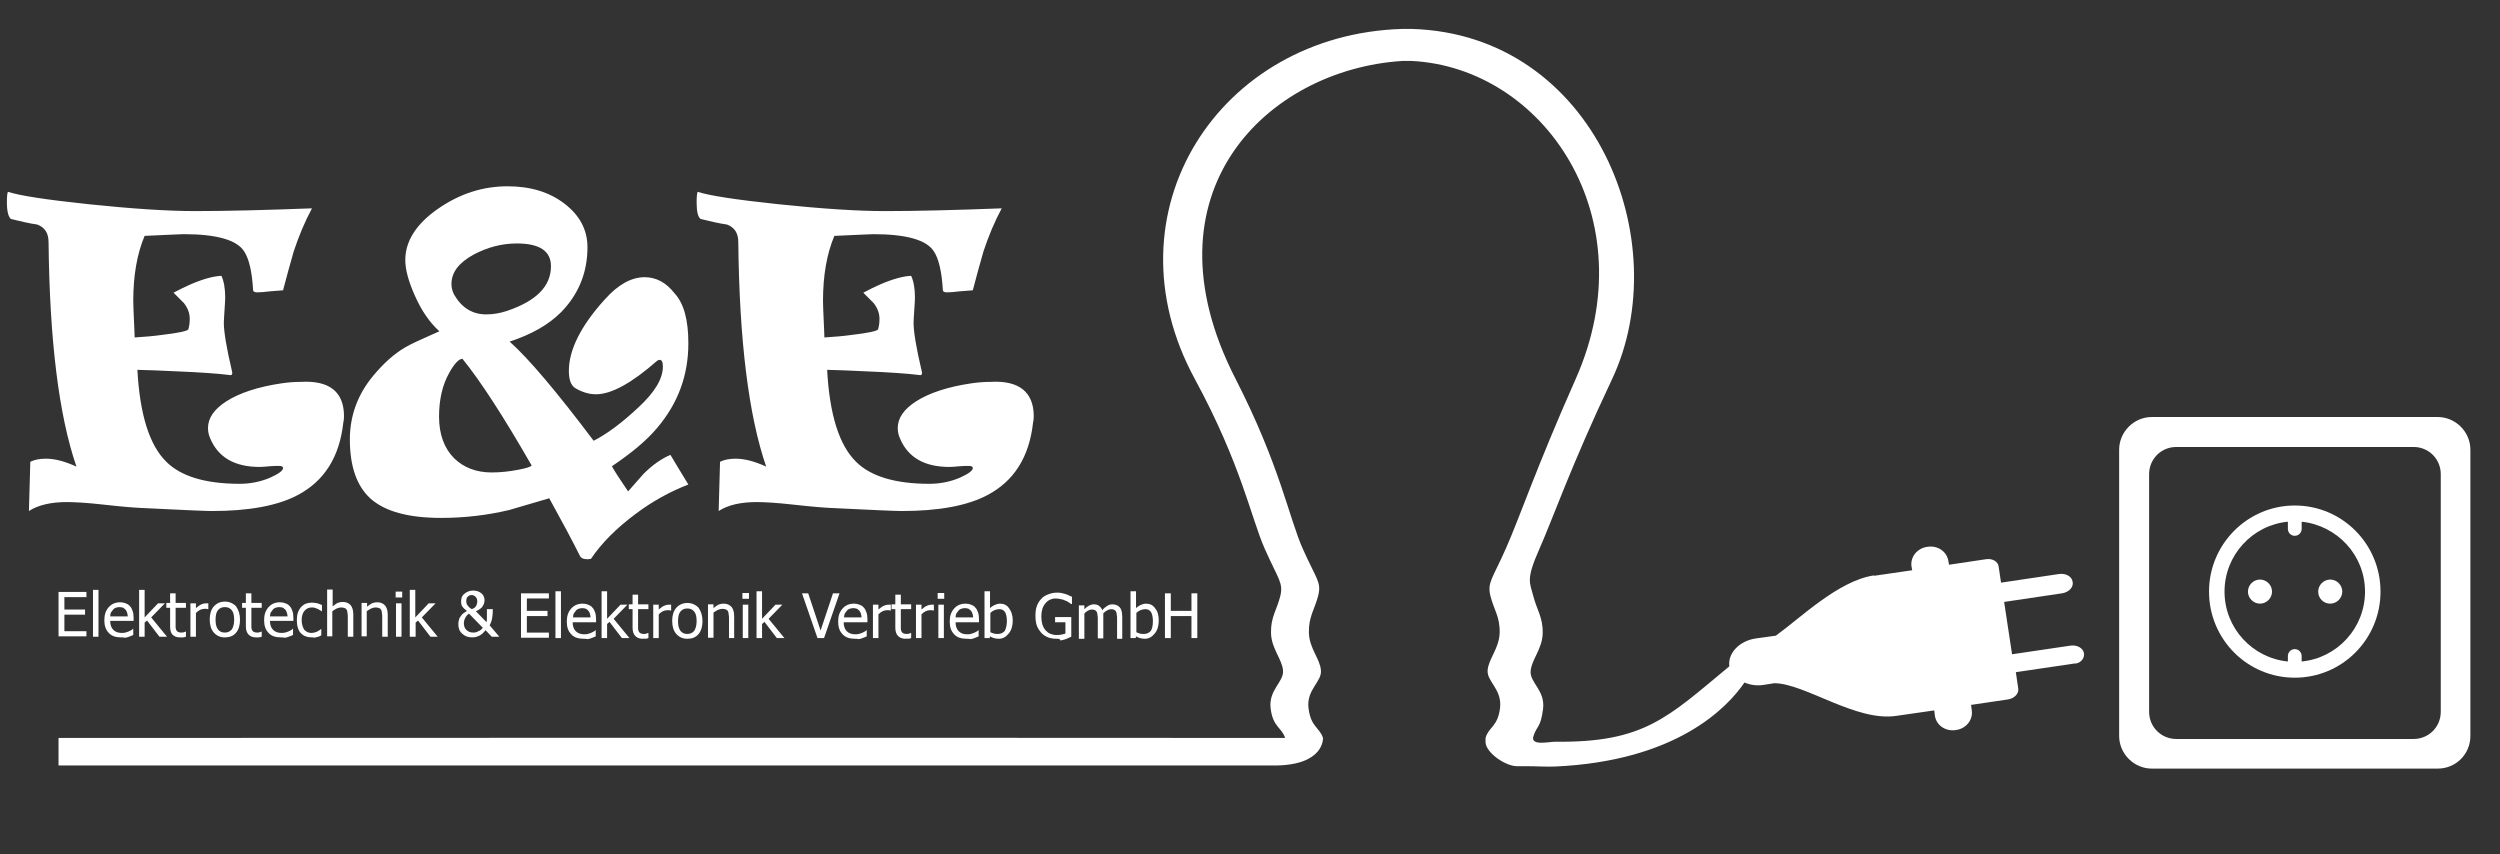
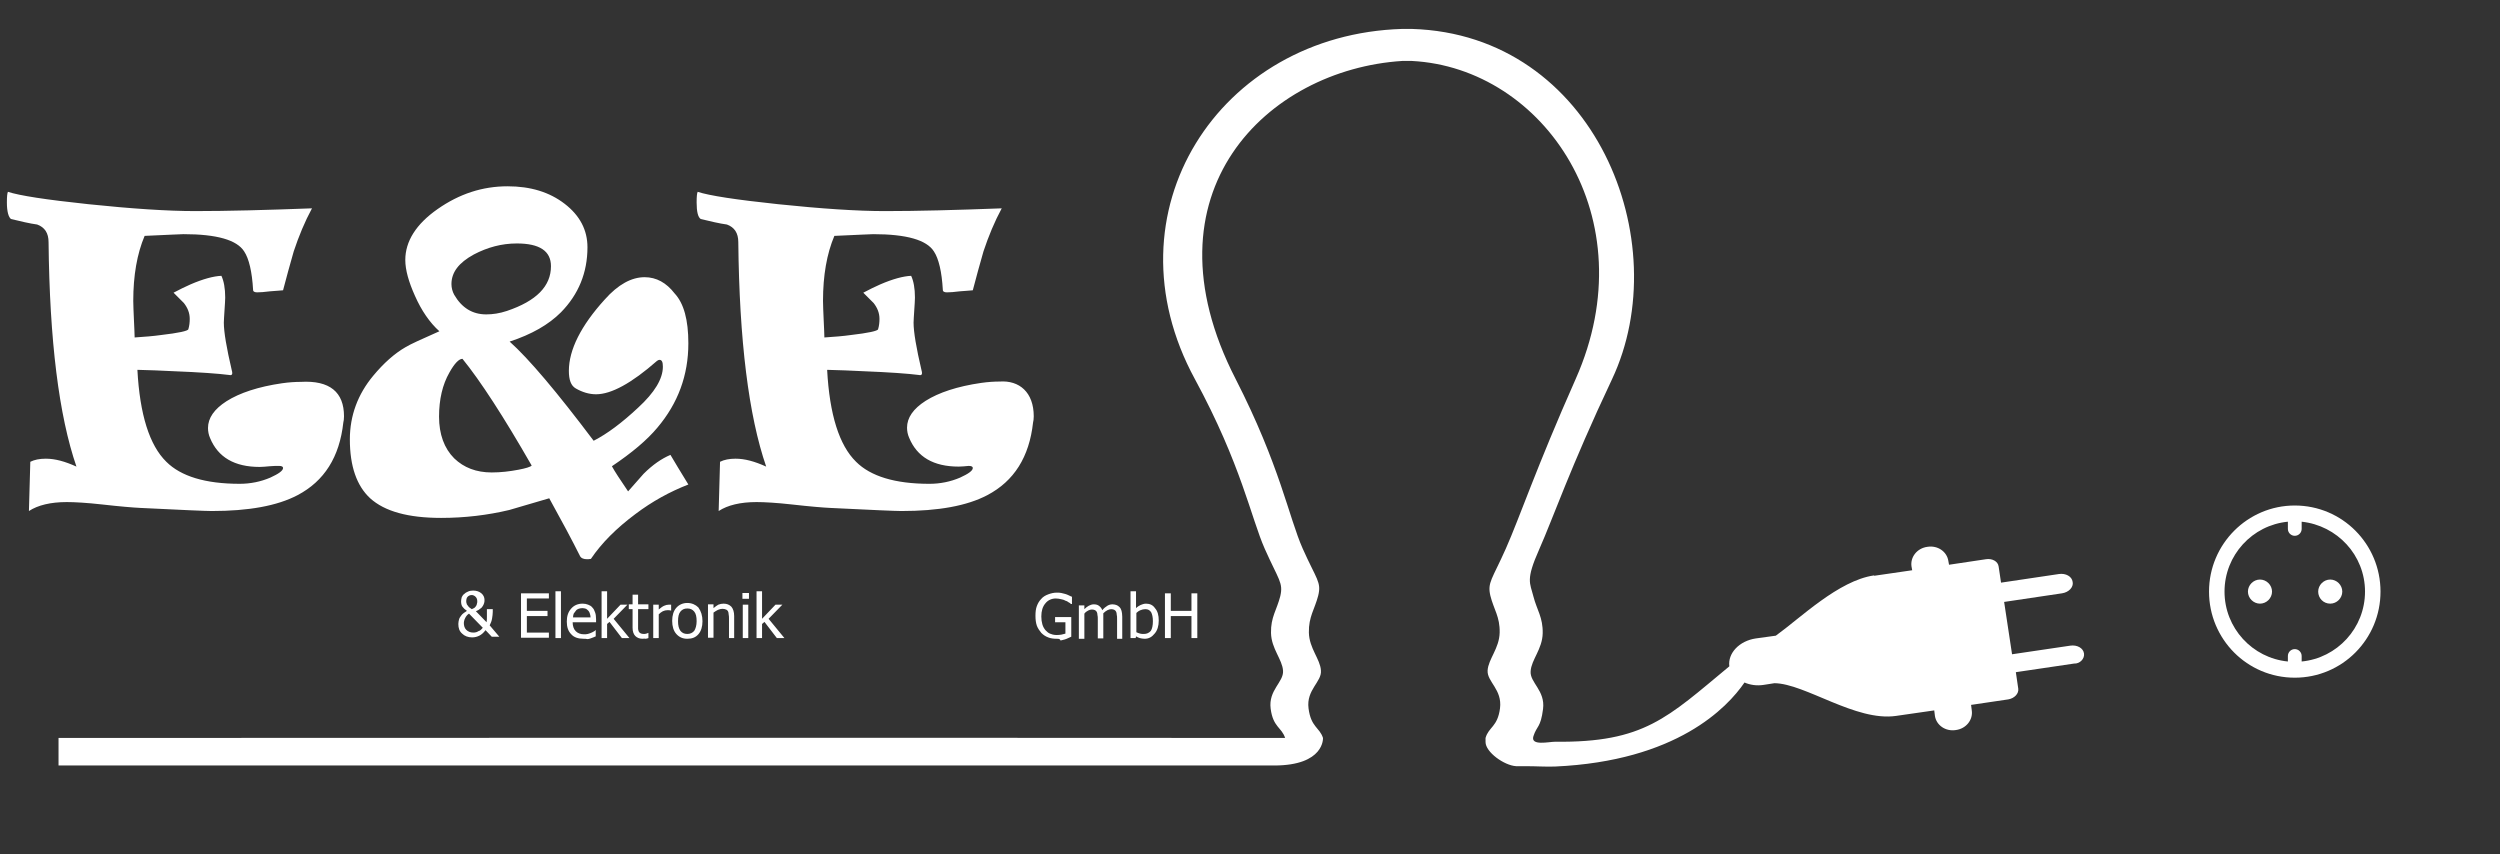
<svg xmlns="http://www.w3.org/2000/svg" version="1.1" id="Ebene_1" x="0px" y="0px" viewBox="0 0 726 248.1" style="enable-background:new 0 0 726 248.1;" xml:space="preserve">
  <rect x="0" y="0" width="726" height="248.1" fill="#333333" stroke="none" />
  <style type="text/css">
	.st0{fill:#FFFFFF;}
</style>
  <g>
-     <path class="st0" d="M300.2,120.9c0,0.8-0.1,1.4-0.2,1.8c-1.1,10-5.5,17-13.3,21.1c-5.9,3.1-14.2,4.6-24.9,4.6   c-1.7,0-8.6-0.3-20.7-0.9c-2.1-0.1-5.8-0.4-11.1-1c-4.5-0.5-8-0.7-10.3-0.7c-4.7,0-8.4,0.9-11,2.6l0.4-14.3   c1.2-0.6,2.7-0.9,4.5-0.9c2.7,0,5.6,0.8,8.9,2.3c-5.1-14.8-7.8-36.6-8.1-65.2c0-2.6-1.1-4.3-3.3-5.1c-2.2-0.3-4.7-0.9-7.6-1.6   c-0.8-0.5-1.2-2.1-1.2-4.8c0-1.7,0.1-2.7,0.3-3.1c3.3,1.1,11.1,2.3,23.4,3.6c12.5,1.3,22.9,2,31,2c9.3,0,20.6-0.3,33.9-0.8   c-2.1,3.9-3.8,8-5.3,12.5c-1.1,3.8-2.1,7.5-3.1,11.3c-0.5,0-1.8,0.2-3.8,0.3c-1.6,0.2-2.8,0.3-3.7,0.3c-0.7,0-1.2-0.2-1.2-0.7   c-0.3-5.3-1.2-9.1-2.6-11.2c-2.1-3.3-7.9-5-17.6-5c-0.7,0-4.5,0.2-11.3,0.5c-2.2,5.2-3.3,11.5-3.3,18.9c0,1.3,0.1,3.2,0.2,5.6   c0.1,2.4,0.2,4,0.2,5c3-0.2,5.5-0.4,7.6-0.7c5.2-0.6,7.9-1.2,8-1.7c0.3-1,0.4-2,0.4-3c0-1.7-0.6-3.2-1.7-4.6c-1-1-2-2-3-3   c1.7-0.9,3.3-1.7,4.9-2.4c3.7-1.6,6.7-2.4,9-2.5c0.7,1.5,1.1,3.6,1.1,6.3c0,0.8-0.1,2.1-0.2,3.7c-0.1,1.7-0.2,2.9-0.2,3.6   c0,2.7,0.8,7.4,2.3,13.8c0.2,0.7,0.2,1.1,0,1.3c-0.1,0.1-0.3,0.2-0.7,0.1c-3.1-0.4-8.6-0.8-16.2-1.1c-3.5-0.2-7-0.3-10.5-0.4   c0.7,13,3.5,21.9,8.4,26.7c4.2,4.2,11.3,6.4,21.3,6.4c3.1,0,6.1-0.6,8.9-1.8c2.4-1.1,3.7-2,3.7-2.8c0-0.4-0.4-0.6-1.2-0.6   c-0.7,0-1.6,0-2.7,0.1c-1.1,0.1-2.1,0.2-2.9,0.2c-7.3,0-12.1-2.8-14.4-8.4c-0.4-0.9-0.6-1.9-0.6-2.9c0-2.9,1.8-5.5,5.4-7.8   c3.8-2.4,9.2-4.2,16.1-5.2c2.1-0.3,3.9-0.4,5.4-0.4C296,110.4,300.2,113.9,300.2,120.9 M154.4,135.2c-8.2-14.3-14.9-24.6-20.1-31   c-1,0-2.3,1.3-3.8,4c-2,3.5-3,7.8-3,12.8c0,5.1,1.5,9.2,4.4,12.1c2.8,2.7,6.4,4.1,10.9,4.1c2.6,0,5.2-0.3,7.8-0.8   C152.7,136,154,135.6,154.4,135.2L154.4,135.2z M160,77.3c0-4.4-3.3-6.6-9.9-6.6c-4.4,0-8.5,1.1-12.5,3.2c-4.4,2.4-6.5,5.2-6.5,8.6   c0,1.1,0.3,2.2,0.8,3.1c2.2,3.8,5.3,5.7,9.3,5.7c1.9,0,3.9-0.3,6-1C155.8,87.4,160,83.1,160,77.3L160,77.3z M199.9,140.7   c-5.4,2.1-10.5,4.9-15.4,8.6c-5.5,4.1-9.8,8.4-12.9,13c-0.6,0.1-0.9,0.1-1.1,0.1c-1,0-1.7-0.3-2-0.8c-2.4-4.8-5.4-10.4-9-16.9   c-3.9,1.1-7.7,2.3-11.6,3.4c-6.3,1.5-12.9,2.3-19.8,2.3c-9.6,0-16.4-1.9-20.6-5.7c-3.9-3.6-5.9-9.3-5.9-17.1   c0-6.9,2.3-13.1,6.8-18.5c3-3.6,6.1-6.4,9.4-8.3c1.3-0.8,4.6-2.3,9.8-4.6c-2.8-2.5-5.2-6-7.1-10.3c-1.8-4-2.8-7.5-2.8-10.4   c0-5.4,3.1-10.4,9.4-14.8c6.3-4.4,13-6.6,20.3-6.6c6.7,0,12.2,1.7,16.6,5.1c4.4,3.4,6.6,7.6,6.6,12.6c0,7.4-2.6,13.7-7.7,18.9   c-3.6,3.6-8.5,6.4-14.9,8.5c5.6,5,13.7,14.6,24.4,28.8c3.9-2,8.2-5.2,12.9-9.6c4.8-4.4,7.2-8.4,7.2-11.9c0-1.4-0.3-2-1-2   c-0.2,0-0.4,0.1-0.7,0.3c-7.4,6.5-13.3,9.7-17.7,9.7c-2,0-4-0.6-5.9-1.7c-1.4-0.8-2-2.5-2-5.1c0-6.1,3.5-13.1,10.4-20.7   c3.9-4.4,7.8-6.5,11.6-6.5c3.4,0,6.3,1.6,8.7,4.7c2.7,2.9,4,7.7,4,14.5c0,9.3-3,17.4-9,24.5c-3,3.6-7.4,7.3-13.2,11.2   c0.8,1.5,2.4,3.9,4.7,7.3c1.5-1.7,3-3.4,4.5-5.1c2.6-2.6,5.2-4.4,7.8-5.5C195.9,134.1,197.6,137,199.9,140.7L199.9,140.7z    M99.9,120.9c0,0.8-0.1,1.4-0.2,1.8c-1.1,10-5.5,17-13.3,21.1c-5.9,3.1-14.2,4.6-24.9,4.6c-1.7,0-8.6-0.3-20.7-0.9   c-2.1-0.1-5.8-0.4-11.1-1c-4.5-0.5-8-0.7-10.3-0.7c-4.7,0-8.4,0.9-11,2.6l0.4-14.3c1.2-0.6,2.7-0.9,4.5-0.9c2.7,0,5.6,0.8,8.9,2.3   c-5.1-14.8-7.8-36.6-8.1-65.2c0-2.6-1.1-4.3-3.3-5.1c-2.2-0.3-4.7-0.9-7.6-1.6C2.5,63.1,2,61.5,2,58.8c0-1.7,0.1-2.7,0.3-3.1   c3.3,1.1,11.1,2.3,23.4,3.6c12.5,1.3,22.9,2,31,2c9.3,0,20.6-0.3,33.9-0.8c-2.1,3.9-3.8,8-5.3,12.5c-1.1,3.8-2.1,7.5-3.1,11.3   c-0.5,0-1.8,0.2-3.8,0.3c-1.6,0.2-2.8,0.3-3.7,0.3c-0.7,0-1.2-0.2-1.2-0.7c-0.3-5.3-1.2-9.1-2.6-11.2c-2.1-3.3-7.9-5-17.6-5   c-0.7,0-4.5,0.2-11.3,0.5c-2.2,5.2-3.3,11.5-3.3,18.9c0,1.3,0.1,3.2,0.2,5.6c0.1,2.4,0.2,4,0.2,5c3-0.2,5.5-0.4,7.6-0.7   c5.2-0.6,7.9-1.2,8-1.7c0.3-1,0.4-2,0.4-3c0-1.7-0.6-3.2-1.7-4.6c-1-1-2-2-3-3c1.7-0.9,3.3-1.7,4.9-2.4c3.7-1.6,6.7-2.4,9-2.5   c0.7,1.5,1.1,3.6,1.1,6.3c0,0.8-0.1,2.1-0.2,3.7c-0.1,1.7-0.2,2.9-0.2,3.6c0,2.7,0.8,7.4,2.3,13.8c0.2,0.7,0.2,1.1,0,1.3   c-0.1,0.1-0.3,0.2-0.7,0.1c-3.1-0.4-8.6-0.8-16.2-1.1c-3.5-0.2-7-0.3-10.5-0.4c0.7,13,3.5,21.9,8.4,26.7c4.2,4.2,11.3,6.4,21.3,6.4   c3.1,0,6.1-0.6,8.9-1.8c2.4-1.1,3.7-2,3.7-2.8c0-0.4-0.4-0.6-1.2-0.6c-0.7,0-1.6,0-2.7,0.1c-1.1,0.1-2.1,0.2-2.9,0.2   c-7.3,0-12.1-2.8-14.4-8.4c-0.4-0.9-0.6-1.9-0.6-2.9c0-2.9,1.8-5.5,5.4-7.8c3.8-2.4,9.2-4.2,16.1-5.2c2.1-0.3,3.9-0.4,5.4-0.4   C95.8,110.4,99.9,113.9,99.9,120.9L99.9,120.9z" />
-     <path class="st0" d="M127.1,184.9H125l-3.6-4.7l-0.7,0.6v4.1H119v-13.6h1.6v8l3.9-4.1h2l-4,4.1L127.1,184.9L127.1,184.9z    M116.8,173.5h-1.9v-1.7h1.9V173.5L116.8,173.5z M116.6,184.9H115v-9.7h1.6V184.9L116.6,184.9z M112.6,184.9H111v-5.6   c0-0.4,0-0.9-0.1-1.3c0-0.4-0.1-0.7-0.2-0.9c-0.1-0.2-0.3-0.4-0.6-0.5c-0.2-0.1-0.6-0.2-1-0.2c-0.4,0-0.8,0.1-1.3,0.3   c-0.4,0.2-0.9,0.5-1.3,0.8v7.3H105v-9.7h1.6v1.1c0.5-0.4,1-0.8,1.4-1c0.5-0.2,1-0.3,1.5-0.3c1,0,1.7,0.3,2.3,0.9   c0.5,0.6,0.8,1.5,0.8,2.7V184.9L112.6,184.9z M102.7,184.9H101v-5.6c0-0.4,0-0.9-0.1-1.3c0-0.4-0.1-0.7-0.2-0.9   c-0.1-0.2-0.3-0.4-0.6-0.5c-0.2-0.1-0.6-0.2-1-0.2c-0.4,0-0.8,0.1-1.3,0.3c-0.4,0.2-0.9,0.5-1.3,0.8v7.3H95v-13.6h1.6v4.9   c0.5-0.4,1-0.8,1.4-1c0.5-0.2,1-0.3,1.5-0.3c1,0,1.7,0.3,2.3,0.9c0.5,0.6,0.8,1.5,0.8,2.7V184.9L102.7,184.9z M90.6,185.1   c-0.7,0-1.3-0.1-1.8-0.3c-0.6-0.2-1-0.5-1.4-0.9c-0.4-0.4-0.7-0.9-0.9-1.6c-0.2-0.6-0.3-1.4-0.3-2.2c0-0.9,0.1-1.6,0.3-2.2   c0.2-0.6,0.5-1.1,0.9-1.6c0.4-0.4,0.9-0.8,1.4-1c0.6-0.2,1.2-0.3,1.8-0.3c0.5,0,1.1,0.1,1.6,0.2c0.5,0.2,0.9,0.3,1.3,0.5v1.8h-0.1   c-0.1-0.1-0.3-0.2-0.5-0.3c-0.2-0.1-0.4-0.3-0.7-0.4c-0.2-0.1-0.5-0.2-0.8-0.3c-0.3-0.1-0.6-0.1-0.9-0.1c-0.8,0-1.5,0.3-2.1,1   c-0.5,0.6-0.8,1.5-0.8,2.7c0,1.1,0.3,2,0.7,2.7c0.5,0.6,1.2,1,2.1,1c0.5,0,1-0.1,1.5-0.3c0.5-0.2,0.9-0.5,1.3-0.8h0.1v1.8   c-0.2,0.1-0.4,0.2-0.6,0.3c-0.2,0.1-0.5,0.2-0.7,0.2c-0.3,0.1-0.5,0.1-0.8,0.2C91.2,185.1,91,185.1,90.6,185.1L90.6,185.1z    M83.5,179c0-0.4-0.1-0.8-0.2-1.1c-0.1-0.3-0.2-0.6-0.4-0.8c-0.2-0.2-0.4-0.4-0.7-0.6c-0.3-0.1-0.7-0.2-1.1-0.2   c-0.4,0-0.8,0.1-1.1,0.2c-0.3,0.1-0.6,0.3-0.8,0.6c-0.2,0.3-0.4,0.5-0.6,0.8c-0.1,0.3-0.2,0.7-0.2,1.1H83.5L83.5,179z M81.6,185.1   c-1.6,0-2.8-0.4-3.6-1.3c-0.9-0.9-1.3-2.1-1.3-3.7c0-1.6,0.4-2.8,1.3-3.8c0.8-0.9,1.9-1.4,3.3-1.4c0.6,0,1.1,0.1,1.6,0.3   c0.5,0.2,0.9,0.4,1.2,0.8c0.4,0.4,0.6,0.8,0.8,1.4c0.2,0.5,0.3,1.2,0.3,2v0.9h-6.8c0,1.1,0.3,2,0.9,2.6c0.6,0.6,1.4,0.9,2.4,0.9   c0.4,0,0.7,0,1.1-0.1c0.3-0.1,0.7-0.2,0.9-0.3c0.3-0.1,0.6-0.3,0.8-0.4c0.2-0.1,0.4-0.2,0.5-0.4h0.1v1.8c-0.2,0.1-0.4,0.2-0.7,0.3   c-0.3,0.1-0.5,0.2-0.8,0.3c-0.3,0.1-0.6,0.2-0.9,0.2C82.3,185.1,82,185.1,81.6,185.1L81.6,185.1z M74.3,185.1   c-0.9,0-1.6-0.3-2.1-0.8c-0.5-0.5-0.8-1.3-0.8-2.4v-5.4h-1.1v-1.4h1.1v-2.8h1.6v2.8h3v1.4h-3v4.6c0,0.5,0,0.9,0,1.1   c0,0.3,0.1,0.5,0.2,0.8c0.1,0.2,0.3,0.4,0.5,0.5c0.2,0.1,0.5,0.2,0.9,0.2c0.3,0,0.5,0,0.8-0.1c0.3-0.1,0.4-0.1,0.5-0.2h0.1v1.5   c-0.3,0.1-0.6,0.2-0.9,0.2C74.9,185.1,74.6,185.1,74.3,185.1L74.3,185.1z M68,180c0-1.3-0.2-2.2-0.7-2.8c-0.5-0.6-1.1-0.9-2-0.9   c-0.9,0-1.5,0.3-2,0.9c-0.5,0.6-0.7,1.5-0.7,2.8c0,1.2,0.2,2.1,0.7,2.8c0.5,0.6,1.1,0.9,2,0.9c0.8,0,1.5-0.3,2-0.9   C67.7,182.2,68,181.3,68,180L68,180z M69.7,180c0,1.6-0.4,2.9-1.2,3.8c-0.8,0.9-1.8,1.3-3.2,1.3c-1.4,0-2.4-0.5-3.2-1.4   c-0.8-0.9-1.2-2.2-1.2-3.8c0-1.6,0.4-2.9,1.2-3.8c0.8-0.9,1.9-1.4,3.2-1.4c1.3,0,2.4,0.5,3.2,1.3C69.3,177.1,69.7,178.4,69.7,180   L69.7,180z M60.4,176.9L60.4,176.9c-0.2,0-0.3-0.1-0.5-0.1c-0.1,0-0.3,0-0.5,0c-0.4,0-0.9,0.1-1.3,0.3c-0.4,0.2-0.8,0.5-1.2,0.9   v6.9h-1.6v-9.7h1.6v1.4c0.6-0.5,1.1-0.9,1.6-1.1c0.4-0.2,0.9-0.3,1.3-0.3c0.2,0,0.3,0,0.4,0c0.1,0,0.2,0,0.3,0V176.9L60.4,176.9z    M52.2,185.1c-0.9,0-1.6-0.3-2.1-0.8c-0.5-0.5-0.7-1.3-0.7-2.4v-5.4h-1.1v-1.4h1.1v-2.8H51v2.8h3v1.4h-3v4.6c0,0.5,0,0.9,0,1.1   c0,0.3,0.1,0.5,0.2,0.8c0.1,0.2,0.3,0.4,0.5,0.5c0.2,0.1,0.5,0.2,0.9,0.2c0.3,0,0.5,0,0.8-0.1c0.2-0.1,0.4-0.1,0.5-0.2h0.1v1.5   c-0.3,0.1-0.6,0.2-0.9,0.2C52.8,185.1,52.5,185.1,52.2,185.1L52.2,185.1z M48.5,184.9h-2.2l-3.6-4.7l-0.7,0.6v4.1h-1.6v-13.6H42v8   l3.9-4.1h2l-4,4.1L48.5,184.9L48.5,184.9z M37.1,179c0-0.4-0.1-0.8-0.2-1.1c-0.1-0.3-0.2-0.6-0.4-0.8c-0.2-0.2-0.4-0.4-0.7-0.6   c-0.3-0.1-0.7-0.2-1.1-0.2c-0.4,0-0.8,0.1-1.1,0.2c-0.3,0.1-0.6,0.3-0.8,0.6c-0.2,0.3-0.4,0.5-0.6,0.8c-0.1,0.3-0.2,0.7-0.2,1.1   H37.1L37.1,179z M35.2,185.1c-1.6,0-2.8-0.4-3.6-1.3c-0.9-0.9-1.3-2.1-1.3-3.7c0-1.6,0.4-2.8,1.3-3.8c0.8-0.9,1.9-1.4,3.3-1.4   c0.6,0,1.1,0.1,1.6,0.3c0.5,0.2,0.9,0.4,1.2,0.8c0.4,0.4,0.6,0.8,0.8,1.4c0.2,0.5,0.3,1.2,0.3,2v0.9h-6.8c0,1.1,0.3,2,0.9,2.6   c0.6,0.6,1.4,0.9,2.4,0.9c0.4,0,0.7,0,1.1-0.1c0.3-0.1,0.7-0.2,0.9-0.3c0.3-0.1,0.6-0.3,0.8-0.4c0.2-0.1,0.4-0.2,0.5-0.4h0.1v1.8   c-0.2,0.1-0.4,0.2-0.7,0.3c-0.3,0.1-0.5,0.2-0.8,0.3c-0.3,0.1-0.6,0.2-0.9,0.2C35.9,185.1,35.6,185.1,35.2,185.1L35.2,185.1z    M28.6,184.9h-1.6v-13.6h1.6V184.9L28.6,184.9z M17,184.9v-13h8.1v1.5h-6.4v3.6h6v1.5h-6v4.8h6.4v1.5H17L17,184.9z" />
+     <path class="st0" d="M300.2,120.9c0,0.8-0.1,1.4-0.2,1.8c-1.1,10-5.5,17-13.3,21.1c-5.9,3.1-14.2,4.6-24.9,4.6   c-1.7,0-8.6-0.3-20.7-0.9c-2.1-0.1-5.8-0.4-11.1-1c-4.5-0.5-8-0.7-10.3-0.7c-4.7,0-8.4,0.9-11,2.6l0.4-14.3   c1.2-0.6,2.7-0.9,4.5-0.9c2.7,0,5.6,0.8,8.9,2.3c-5.1-14.8-7.8-36.6-8.1-65.2c0-2.6-1.1-4.3-3.3-5.1c-2.2-0.3-4.7-0.9-7.6-1.6   c-0.8-0.5-1.2-2.1-1.2-4.8c0-1.7,0.1-2.7,0.3-3.1c3.3,1.1,11.1,2.3,23.4,3.6c12.5,1.3,22.9,2,31,2c9.3,0,20.6-0.3,33.9-0.8   c-2.1,3.9-3.8,8-5.3,12.5c-1.1,3.8-2.1,7.5-3.1,11.3c-0.5,0-1.8,0.2-3.8,0.3c-1.6,0.2-2.8,0.3-3.7,0.3c-0.7,0-1.2-0.2-1.2-0.7   c-0.3-5.3-1.2-9.1-2.6-11.2c-2.1-3.3-7.9-5-17.6-5c-0.7,0-4.5,0.2-11.3,0.5c-2.2,5.2-3.3,11.5-3.3,18.9c0,1.3,0.1,3.2,0.2,5.6   c0.1,2.4,0.2,4,0.2,5c3-0.2,5.5-0.4,7.6-0.7c5.2-0.6,7.9-1.2,8-1.7c0.3-1,0.4-2,0.4-3c0-1.7-0.6-3.2-1.7-4.6c-1-1-2-2-3-3   c1.7-0.9,3.3-1.7,4.9-2.4c3.7-1.6,6.7-2.4,9-2.5c0.7,1.5,1.1,3.6,1.1,6.3c0,0.8-0.1,2.1-0.2,3.7c-0.1,1.7-0.2,2.9-0.2,3.6   c0,2.7,0.8,7.4,2.3,13.8c0.2,0.7,0.2,1.1,0,1.3c-0.1,0.1-0.3,0.2-0.7,0.1c-3.1-0.4-8.6-0.8-16.2-1.1c-3.5-0.2-7-0.3-10.5-0.4   c0.7,13,3.5,21.9,8.4,26.7c4.2,4.2,11.3,6.4,21.3,6.4c3.1,0,6.1-0.6,8.9-1.8c2.4-1.1,3.7-2,3.7-2.8c0-0.4-0.4-0.6-1.2-0.6   c-1.1,0.1-2.1,0.2-2.9,0.2c-7.3,0-12.1-2.8-14.4-8.4c-0.4-0.9-0.6-1.9-0.6-2.9c0-2.9,1.8-5.5,5.4-7.8   c3.8-2.4,9.2-4.2,16.1-5.2c2.1-0.3,3.9-0.4,5.4-0.4C296,110.4,300.2,113.9,300.2,120.9 M154.4,135.2c-8.2-14.3-14.9-24.6-20.1-31   c-1,0-2.3,1.3-3.8,4c-2,3.5-3,7.8-3,12.8c0,5.1,1.5,9.2,4.4,12.1c2.8,2.7,6.4,4.1,10.9,4.1c2.6,0,5.2-0.3,7.8-0.8   C152.7,136,154,135.6,154.4,135.2L154.4,135.2z M160,77.3c0-4.4-3.3-6.6-9.9-6.6c-4.4,0-8.5,1.1-12.5,3.2c-4.4,2.4-6.5,5.2-6.5,8.6   c0,1.1,0.3,2.2,0.8,3.1c2.2,3.8,5.3,5.7,9.3,5.7c1.9,0,3.9-0.3,6-1C155.8,87.4,160,83.1,160,77.3L160,77.3z M199.9,140.7   c-5.4,2.1-10.5,4.9-15.4,8.6c-5.5,4.1-9.8,8.4-12.9,13c-0.6,0.1-0.9,0.1-1.1,0.1c-1,0-1.7-0.3-2-0.8c-2.4-4.8-5.4-10.4-9-16.9   c-3.9,1.1-7.7,2.3-11.6,3.4c-6.3,1.5-12.9,2.3-19.8,2.3c-9.6,0-16.4-1.9-20.6-5.7c-3.9-3.6-5.9-9.3-5.9-17.1   c0-6.9,2.3-13.1,6.8-18.5c3-3.6,6.1-6.4,9.4-8.3c1.3-0.8,4.6-2.3,9.8-4.6c-2.8-2.5-5.2-6-7.1-10.3c-1.8-4-2.8-7.5-2.8-10.4   c0-5.4,3.1-10.4,9.4-14.8c6.3-4.4,13-6.6,20.3-6.6c6.7,0,12.2,1.7,16.6,5.1c4.4,3.4,6.6,7.6,6.6,12.6c0,7.4-2.6,13.7-7.7,18.9   c-3.6,3.6-8.5,6.4-14.9,8.5c5.6,5,13.7,14.6,24.4,28.8c3.9-2,8.2-5.2,12.9-9.6c4.8-4.4,7.2-8.4,7.2-11.9c0-1.4-0.3-2-1-2   c-0.2,0-0.4,0.1-0.7,0.3c-7.4,6.5-13.3,9.7-17.7,9.7c-2,0-4-0.6-5.9-1.7c-1.4-0.8-2-2.5-2-5.1c0-6.1,3.5-13.1,10.4-20.7   c3.9-4.4,7.8-6.5,11.6-6.5c3.4,0,6.3,1.6,8.7,4.7c2.7,2.9,4,7.7,4,14.5c0,9.3-3,17.4-9,24.5c-3,3.6-7.4,7.3-13.2,11.2   c0.8,1.5,2.4,3.9,4.7,7.3c1.5-1.7,3-3.4,4.5-5.1c2.6-2.6,5.2-4.4,7.8-5.5C195.9,134.1,197.6,137,199.9,140.7L199.9,140.7z    M99.9,120.9c0,0.8-0.1,1.4-0.2,1.8c-1.1,10-5.5,17-13.3,21.1c-5.9,3.1-14.2,4.6-24.9,4.6c-1.7,0-8.6-0.3-20.7-0.9   c-2.1-0.1-5.8-0.4-11.1-1c-4.5-0.5-8-0.7-10.3-0.7c-4.7,0-8.4,0.9-11,2.6l0.4-14.3c1.2-0.6,2.7-0.9,4.5-0.9c2.7,0,5.6,0.8,8.9,2.3   c-5.1-14.8-7.8-36.6-8.1-65.2c0-2.6-1.1-4.3-3.3-5.1c-2.2-0.3-4.7-0.9-7.6-1.6C2.5,63.1,2,61.5,2,58.8c0-1.7,0.1-2.7,0.3-3.1   c3.3,1.1,11.1,2.3,23.4,3.6c12.5,1.3,22.9,2,31,2c9.3,0,20.6-0.3,33.9-0.8c-2.1,3.9-3.8,8-5.3,12.5c-1.1,3.8-2.1,7.5-3.1,11.3   c-0.5,0-1.8,0.2-3.8,0.3c-1.6,0.2-2.8,0.3-3.7,0.3c-0.7,0-1.2-0.2-1.2-0.7c-0.3-5.3-1.2-9.1-2.6-11.2c-2.1-3.3-7.9-5-17.6-5   c-0.7,0-4.5,0.2-11.3,0.5c-2.2,5.2-3.3,11.5-3.3,18.9c0,1.3,0.1,3.2,0.2,5.6c0.1,2.4,0.2,4,0.2,5c3-0.2,5.5-0.4,7.6-0.7   c5.2-0.6,7.9-1.2,8-1.7c0.3-1,0.4-2,0.4-3c0-1.7-0.6-3.2-1.7-4.6c-1-1-2-2-3-3c1.7-0.9,3.3-1.7,4.9-2.4c3.7-1.6,6.7-2.4,9-2.5   c0.7,1.5,1.1,3.6,1.1,6.3c0,0.8-0.1,2.1-0.2,3.7c-0.1,1.7-0.2,2.9-0.2,3.6c0,2.7,0.8,7.4,2.3,13.8c0.2,0.7,0.2,1.1,0,1.3   c-0.1,0.1-0.3,0.2-0.7,0.1c-3.1-0.4-8.6-0.8-16.2-1.1c-3.5-0.2-7-0.3-10.5-0.4c0.7,13,3.5,21.9,8.4,26.7c4.2,4.2,11.3,6.4,21.3,6.4   c3.1,0,6.1-0.6,8.9-1.8c2.4-1.1,3.7-2,3.7-2.8c0-0.4-0.4-0.6-1.2-0.6c-0.7,0-1.6,0-2.7,0.1c-1.1,0.1-2.1,0.2-2.9,0.2   c-7.3,0-12.1-2.8-14.4-8.4c-0.4-0.9-0.6-1.9-0.6-2.9c0-2.9,1.8-5.5,5.4-7.8c3.8-2.4,9.2-4.2,16.1-5.2c2.1-0.3,3.9-0.4,5.4-0.4   C95.8,110.4,99.9,113.9,99.9,120.9L99.9,120.9z" />
    <path class="st0" d="M137,176.9c0.3-0.1,0.6-0.3,0.8-0.4c0.2-0.2,0.4-0.4,0.5-0.6c0.1-0.2,0.2-0.4,0.2-0.6c0.1-0.2,0.1-0.5,0.1-0.7   c0-0.6-0.2-1-0.5-1.3c-0.3-0.3-0.7-0.5-1.1-0.5c-0.5,0-0.9,0.2-1.2,0.5c-0.3,0.3-0.4,0.8-0.4,1.3c0,0.2,0,0.4,0.1,0.6   c0,0.2,0.1,0.4,0.3,0.6c0.1,0.2,0.3,0.4,0.5,0.6C136.4,176.5,136.7,176.7,137,176.9 M140.2,182.3l-4-4.1c-0.1,0.1-0.3,0.2-0.4,0.3   c-0.1,0.1-0.3,0.3-0.5,0.6c-0.1,0.2-0.3,0.5-0.4,0.8c-0.1,0.3-0.2,0.7-0.2,1c0,0.8,0.2,1.5,0.7,2c0.5,0.5,1.2,0.8,2,0.8   c0.6,0,1.1-0.1,1.5-0.4C139.4,183.2,139.8,182.8,140.2,182.3L140.2,182.3z M145,184.9h-2.2l-1.8-1.9c-0.6,0.8-1.2,1.3-1.8,1.6   c-0.6,0.3-1.3,0.5-2.1,0.5c-1.2,0-2.2-0.4-2.9-1.1c-0.8-0.7-1.1-1.6-1.1-2.8c0-0.5,0.1-0.9,0.2-1.3c0.1-0.4,0.3-0.7,0.6-1.1   c0.2-0.3,0.5-0.6,0.8-0.8c0.3-0.2,0.6-0.4,0.9-0.6c-0.6-0.4-1-0.8-1.3-1.2c-0.3-0.4-0.4-1-0.4-1.6c0-0.4,0.1-0.8,0.2-1.2   c0.2-0.4,0.4-0.7,0.7-0.9c0.3-0.3,0.6-0.5,1.1-0.7c0.4-0.2,0.9-0.3,1.5-0.3c1,0,1.8,0.3,2.4,0.8c0.6,0.5,0.9,1.2,0.9,1.9   c0,0.3,0,0.6-0.1,0.9c-0.1,0.3-0.2,0.6-0.4,0.9c-0.2,0.3-0.4,0.6-0.8,0.8c-0.3,0.3-0.7,0.5-1.2,0.7l3.1,3.2c0.1-0.5,0.1-1,0.1-1.6   c0-0.6,0-1.3,0-2.2h1.7v0.8c0,0.6-0.1,1.2-0.2,1.9c-0.1,0.7-0.4,1.4-0.7,2L145,184.9L145,184.9z" />
    <path class="st0" d="M227.8,185.3h-2.2l-3.6-4.7l-0.7,0.6v4.1h-1.6v-13.6h1.6v8l3.9-4.1h2l-4,4.1L227.8,185.3L227.8,185.3z    M217.5,173.9h-1.9v-1.7h1.9V173.9L217.5,173.9z M217.3,185.3h-1.6v-9.7h1.6V185.3L217.3,185.3z M213.3,185.3h-1.6v-5.6   c0-0.4,0-0.9-0.1-1.3c0-0.4-0.1-0.7-0.2-0.9c-0.1-0.2-0.3-0.4-0.6-0.5c-0.2-0.1-0.6-0.2-1-0.2c-0.4,0-0.8,0.1-1.3,0.3   c-0.4,0.2-0.9,0.5-1.3,0.8v7.3h-1.6v-9.7h1.6v1.1c0.5-0.4,1-0.8,1.4-1c0.5-0.2,1-0.3,1.5-0.3c1,0,1.7,0.3,2.3,0.9   c0.5,0.6,0.8,1.5,0.8,2.7V185.3L213.3,185.3z M202.3,180.4c0-1.3-0.2-2.2-0.7-2.8c-0.5-0.6-1.1-0.9-2-0.9c-0.9,0-1.5,0.3-2,0.9   c-0.5,0.6-0.7,1.5-0.7,2.8c0,1.2,0.2,2.1,0.7,2.8c0.5,0.6,1.1,0.9,2,0.9c0.8,0,1.5-0.3,2-0.9C202,182.6,202.3,181.6,202.3,180.4   L202.3,180.4z M204,180.4c0,1.6-0.4,2.9-1.2,3.8c-0.8,0.9-1.8,1.3-3.2,1.3c-1.4,0-2.4-0.5-3.2-1.4c-0.8-0.9-1.2-2.2-1.2-3.8   c0-1.6,0.4-2.9,1.2-3.8c0.8-0.9,1.9-1.4,3.2-1.4c1.3,0,2.4,0.5,3.2,1.3C203.6,177.5,204,178.8,204,180.4L204,180.4z M194.8,177.3   L194.8,177.3c-0.2,0-0.3-0.1-0.5-0.1c-0.1,0-0.3,0-0.5,0c-0.4,0-0.9,0.1-1.3,0.3c-0.4,0.2-0.8,0.5-1.2,0.9v6.9h-1.6v-9.7h1.6v1.4   c0.6-0.5,1.1-0.9,1.6-1.1c0.4-0.2,0.9-0.3,1.3-0.3c0.2,0,0.3,0,0.4,0c0.1,0,0.2,0,0.3,0V177.3L194.8,177.3z M186.6,185.5   c-0.9,0-1.6-0.3-2.1-0.8c-0.5-0.5-0.8-1.3-0.8-2.4v-5.4h-1.1v-1.4h1.1v-2.8h1.6v2.8h3v1.4h-3v4.6c0,0.5,0,0.9,0,1.1   c0,0.3,0.1,0.5,0.2,0.8c0.1,0.2,0.3,0.4,0.5,0.5c0.2,0.1,0.5,0.2,0.9,0.2c0.3,0,0.5,0,0.8-0.1c0.2-0.1,0.4-0.1,0.5-0.2h0.1v1.5   c-0.3,0.1-0.6,0.2-0.9,0.2C187.1,185.4,186.8,185.5,186.6,185.5L186.6,185.5z M182.8,185.3h-2.2l-3.6-4.7l-0.7,0.6v4.1h-1.6v-13.6   h1.6v8l3.9-4.1h2l-4,4.1L182.8,185.3L182.8,185.3z M171.5,179.3c0-0.4-0.1-0.8-0.2-1.1c-0.1-0.3-0.2-0.6-0.4-0.8   c-0.2-0.2-0.4-0.4-0.7-0.6c-0.3-0.1-0.7-0.2-1.1-0.2c-0.4,0-0.8,0.1-1.1,0.2c-0.3,0.1-0.6,0.3-0.8,0.6c-0.2,0.3-0.4,0.5-0.6,0.8   c-0.1,0.3-0.2,0.7-0.2,1.1H171.5L171.5,179.3z M169.5,185.5c-1.6,0-2.8-0.4-3.6-1.3c-0.9-0.9-1.3-2.1-1.3-3.7   c0-1.6,0.4-2.8,1.3-3.8c0.8-0.9,1.9-1.4,3.3-1.4c0.6,0,1.1,0.1,1.6,0.3c0.5,0.2,0.9,0.4,1.2,0.8c0.4,0.4,0.6,0.8,0.8,1.4   c0.2,0.5,0.3,1.2,0.3,2v0.9h-6.8c0,1.1,0.3,2,0.9,2.6c0.6,0.6,1.4,0.9,2.4,0.9c0.4,0,0.7,0,1.1-0.1c0.3-0.1,0.7-0.2,0.9-0.3   c0.3-0.1,0.6-0.3,0.8-0.4c0.2-0.1,0.4-0.2,0.5-0.4h0.1v1.8c-0.2,0.1-0.4,0.2-0.7,0.3c-0.3,0.1-0.5,0.2-0.8,0.3   c-0.3,0.1-0.6,0.2-0.9,0.2C170.2,185.5,169.9,185.5,169.5,185.5L169.5,185.5z M162.9,185.3h-1.6v-13.6h1.6V185.3L162.9,185.3z    M151.3,185.3v-13h8.1v1.5H153v3.6h6v1.5h-6v4.8h6.4v1.5H151.3L151.3,185.3z" />
-     <path class="st0" d="M294.1,180.2c0,1.6-0.4,2.9-1.2,3.8c-0.8,1-1.7,1.5-2.9,1.5c-0.5,0-1-0.1-1.4-0.2c-0.4-0.1-0.7-0.3-1.1-0.5   l-0.1,0.5h-1.5v-13.6h1.6v4.9c0.4-0.4,0.9-0.7,1.3-0.9c0.5-0.2,1-0.4,1.6-0.4c1.1,0,2,0.4,2.6,1.3   C293.7,177.5,294.1,178.7,294.1,180.2 M292.4,180.4c0-1.2-0.2-2-0.5-2.6c-0.4-0.6-0.9-0.9-1.7-0.9c-0.5,0-0.9,0.1-1.4,0.3   c-0.5,0.2-0.9,0.5-1.2,0.8v5.6c0.4,0.2,0.8,0.3,1.1,0.4c0.3,0.1,0.7,0.1,1.1,0.1c0.8,0,1.5-0.3,2-0.9   C292.1,182.6,292.4,181.6,292.4,180.4L292.4,180.4z M282.6,179.3c0-0.4-0.1-0.8-0.2-1.1c-0.1-0.3-0.2-0.6-0.4-0.8   c-0.2-0.2-0.4-0.4-0.7-0.6c-0.3-0.1-0.7-0.2-1.1-0.2c-0.4,0-0.8,0.1-1.1,0.2c-0.3,0.1-0.6,0.3-0.8,0.6c-0.2,0.3-0.4,0.5-0.6,0.8   c-0.1,0.3-0.2,0.7-0.2,1.1H282.6L282.6,179.3z M280.7,185.5c-1.6,0-2.8-0.4-3.6-1.3c-0.9-0.9-1.3-2.1-1.3-3.7   c0-1.6,0.4-2.8,1.3-3.8c0.8-0.9,1.9-1.4,3.3-1.4c0.6,0,1.1,0.1,1.6,0.3c0.5,0.2,0.9,0.4,1.2,0.8c0.4,0.4,0.6,0.8,0.8,1.4   c0.2,0.5,0.3,1.2,0.3,2v0.9h-6.8c0,1.1,0.3,2,0.9,2.6c0.6,0.6,1.4,0.9,2.4,0.9c0.4,0,0.7,0,1.1-0.1c0.3-0.1,0.7-0.2,0.9-0.3   c0.3-0.1,0.6-0.3,0.8-0.4c0.2-0.1,0.4-0.2,0.5-0.4h0.1v1.8c-0.2,0.1-0.4,0.2-0.7,0.3c-0.3,0.1-0.5,0.2-0.8,0.3   c-0.3,0.1-0.6,0.2-0.9,0.2C281.4,185.5,281.1,185.5,280.7,185.5L280.7,185.5z M274.2,173.9h-1.9v-1.7h1.9V173.9L274.2,173.9z    M274.1,185.3h-1.6v-9.7h1.6V185.3L274.1,185.3z M271.1,177.3L271.1,177.3c-0.2,0-0.3-0.1-0.5-0.1c-0.1,0-0.3,0-0.5,0   c-0.4,0-0.9,0.1-1.3,0.3c-0.4,0.2-0.8,0.5-1.2,0.9v6.9h-1.6v-9.7h1.6v1.4c0.6-0.5,1.1-0.9,1.6-1.1c0.4-0.2,0.9-0.3,1.3-0.3   c0.2,0,0.3,0,0.4,0c0.1,0,0.2,0,0.3,0V177.3L271.1,177.3z M262.9,185.5c-0.9,0-1.6-0.3-2.1-0.8c-0.5-0.5-0.8-1.3-0.8-2.4v-5.4h-1.1   v-1.4h1.1v-2.8h1.6v2.8h3v1.4h-3v4.6c0,0.5,0,0.9,0,1.1c0,0.3,0.1,0.5,0.2,0.8c0.1,0.2,0.3,0.4,0.5,0.5c0.2,0.1,0.5,0.2,0.9,0.2   c0.3,0,0.5,0,0.8-0.1c0.3-0.1,0.4-0.1,0.5-0.2h0.1v1.5c-0.3,0.1-0.6,0.2-0.9,0.2C263.4,185.4,263.1,185.5,262.9,185.5L262.9,185.5z    M258.6,177.3L258.6,177.3c-0.2,0-0.3-0.1-0.5-0.1c-0.1,0-0.3,0-0.5,0c-0.4,0-0.9,0.1-1.3,0.3c-0.4,0.2-0.8,0.5-1.2,0.9v6.9h-1.6   v-9.7h1.6v1.4c0.6-0.5,1.1-0.9,1.6-1.1c0.4-0.2,0.9-0.3,1.3-0.3c0.2,0,0.3,0,0.4,0c0.1,0,0.2,0,0.3,0V177.3L258.6,177.3z    M250.2,179.3c0-0.4-0.1-0.8-0.2-1.1c-0.1-0.3-0.2-0.6-0.4-0.8c-0.2-0.2-0.4-0.4-0.7-0.6c-0.3-0.1-0.7-0.2-1.1-0.2   c-0.4,0-0.8,0.1-1.1,0.2c-0.3,0.1-0.6,0.3-0.8,0.6c-0.2,0.3-0.4,0.5-0.6,0.8c-0.1,0.3-0.2,0.7-0.2,1.1H250.2L250.2,179.3z    M248.3,185.5c-1.6,0-2.8-0.4-3.6-1.3c-0.9-0.9-1.3-2.1-1.3-3.7c0-1.6,0.4-2.8,1.3-3.8c0.8-0.9,1.9-1.4,3.3-1.4   c0.6,0,1.1,0.1,1.6,0.3c0.5,0.2,0.9,0.4,1.2,0.8c0.4,0.4,0.6,0.8,0.8,1.4c0.2,0.5,0.3,1.2,0.3,2v0.9H245c0,1.1,0.3,2,0.9,2.6   c0.6,0.6,1.4,0.9,2.4,0.9c0.4,0,0.7,0,1.1-0.1c0.3-0.1,0.7-0.2,0.9-0.3c0.3-0.1,0.6-0.3,0.8-0.4c0.2-0.1,0.4-0.2,0.5-0.4h0.1v1.8   c-0.2,0.1-0.4,0.2-0.7,0.3c-0.3,0.1-0.5,0.2-0.8,0.3c-0.3,0.1-0.6,0.2-0.9,0.2C249,185.5,248.7,185.5,248.3,185.5L248.3,185.5z    M243.8,172.3l-4.5,13h-1.9l-4.5-13h1.8l3.6,10.8l3.6-10.8H243.8L243.8,172.3z" />
    <path class="st0" d="M347.7,185.3H346v-6.4h-6v6.4h-1.7v-13h1.7v5.1h6v-5.1h1.7V185.3L347.7,185.3z M336.5,180.2   c0,1.6-0.4,2.9-1.2,3.8c-0.8,1-1.7,1.5-2.9,1.5c-0.5,0-1-0.1-1.4-0.2c-0.4-0.1-0.7-0.3-1.1-0.5l-0.1,0.5h-1.5v-13.6h1.6v4.9   c0.4-0.4,0.9-0.7,1.3-0.9c0.5-0.2,1-0.4,1.6-0.4c1.1,0,2,0.4,2.6,1.3C336.2,177.5,336.5,178.7,336.5,180.2L336.5,180.2z    M334.8,180.4c0-1.2-0.2-2-0.5-2.6c-0.4-0.6-0.9-0.9-1.7-0.9c-0.5,0-0.9,0.1-1.4,0.3c-0.5,0.2-0.9,0.5-1.2,0.8v5.6   c0.4,0.2,0.8,0.3,1.1,0.4c0.3,0.1,0.7,0.1,1.1,0.1c0.8,0,1.5-0.3,2-0.9C334.6,182.6,334.8,181.6,334.8,180.4L334.8,180.4z    M324.4,185.3v-5.6c0-0.4,0-0.9-0.1-1.2c0-0.4-0.1-0.7-0.2-0.9c-0.1-0.2-0.3-0.4-0.5-0.5c-0.2-0.1-0.5-0.2-0.9-0.2   c-0.3,0-0.7,0.1-1.1,0.3c-0.4,0.2-0.8,0.5-1.2,0.9c0,0.1,0,0.2,0,0.4c0,0.1,0,0.3,0,0.5v6.4h-1.6v-5.6c0-0.4,0-0.9-0.1-1.2   c0-0.4-0.1-0.7-0.2-0.9c-0.1-0.2-0.3-0.4-0.5-0.5c-0.2-0.1-0.5-0.2-0.9-0.2c-0.4,0-0.7,0.1-1.1,0.3c-0.4,0.2-0.8,0.5-1.1,0.9v7.3   h-1.6v-9.7h1.6v1.1c0.4-0.4,0.9-0.8,1.3-1c0.4-0.2,0.9-0.4,1.4-0.4c0.6,0,1.1,0.1,1.5,0.4c0.4,0.3,0.8,0.7,1,1.3   c0.5-0.6,1-1,1.5-1.3c0.5-0.3,1-0.4,1.5-0.4c0.4,0,0.8,0.1,1.1,0.2c0.3,0.1,0.6,0.3,0.9,0.6c0.3,0.3,0.5,0.7,0.6,1.1   c0.1,0.4,0.2,1,0.2,1.7v6.4H324.4L324.4,185.3z M306.9,185.5c-0.9,0-1.8-0.1-2.5-0.4c-0.8-0.3-1.4-0.7-2-1.3   c-0.5-0.6-1-1.3-1.3-2.1c-0.3-0.9-0.4-1.8-0.4-2.9c0-1.1,0.1-2,0.4-2.8c0.3-0.8,0.7-1.5,1.3-2.1c0.5-0.6,1.2-1,2-1.3   c0.8-0.3,1.6-0.5,2.5-0.5c0.4,0,0.9,0,1.3,0.1c0.4,0.1,0.8,0.2,1.2,0.3c0.3,0.1,0.6,0.2,1,0.4c0.4,0.2,0.6,0.3,0.9,0.4v2.1H311   c-0.2-0.2-0.4-0.4-0.7-0.5c-0.2-0.2-0.6-0.4-1-0.5c-0.3-0.2-0.7-0.3-1.2-0.4c-0.5-0.1-0.9-0.2-1.5-0.2c-1.2,0-2.3,0.5-3,1.4   c-0.8,0.9-1.2,2.2-1.2,3.8c0,0.9,0.1,1.6,0.3,2.3c0.2,0.7,0.5,1.2,0.9,1.7c0.4,0.4,0.8,0.8,1.3,1c0.5,0.2,1.1,0.4,1.8,0.4   c0.5,0,1,0,1.5-0.1c0.5-0.1,0.9-0.2,1.2-0.3v-3.3h-3v-1.5h4.7v5.7c-0.2,0.1-0.5,0.2-0.9,0.4c-0.4,0.2-0.7,0.3-1,0.4   c-0.4,0.1-0.8,0.2-1.2,0.3C307.8,185.5,307.4,185.5,306.9,185.5L306.9,185.5z" />
-     <path class="st0" d="M717.4,213.7v-83.1c0-5.2-4.3-9.5-9.5-9.5h-83c-5.2,0-9.5,4.3-9.5,9.5v83.1c0,5.2,4.3,9.5,9.5,9.5h83   C713.2,223.2,717.4,219,717.4,213.7L717.4,213.7z M708.8,206.7c0,4.4-3.5,7.9-7.9,7.9H632c-4.4,0-7.9-3.5-7.9-7.9v-69   c0-4.4,3.5-7.9,7.9-7.9h68.9c4.4,0,7.9,3.5,7.9,7.9V206.7L708.8,206.7z" />
    <path class="st0" d="M656.3,175.3c1.9,0,3.5-1.6,3.5-3.5c0-1.9-1.6-3.5-3.5-3.5s-3.5,1.6-3.5,3.5   C652.8,173.7,654.4,175.3,656.3,175.3L656.3,175.3z" />
    <path class="st0" d="M676.7,175.3c1.9,0,3.5-1.6,3.5-3.5c0-1.9-1.6-3.5-3.5-3.5c-1.9,0-3.5,1.6-3.5,3.5   C673.2,173.7,674.7,175.3,676.7,175.3L676.7,175.3z" />
    <path class="st0" d="M691.3,171.8c0-13.8-11.1-25-24.9-25c-13.7,0-24.9,11.2-24.9,25s11.1,25,24.9,25   C680.2,196.8,691.3,185.6,691.3,171.8L691.3,171.8z M686.8,171.8c0,10.6-8.1,19.3-18.4,20.3v-1.6c0-1.1-0.9-2-2-2c-1.1,0-2,0.9-2,2   v1.6c-10.3-1-18.4-9.7-18.4-20.3c0-10.6,8.1-19.3,18.4-20.3v2.1c0,1.1,0.9,2,2,2c1.1,0,2-0.9,2-2v-2.1   C678.7,152.6,686.8,161.2,686.8,171.8L686.8,171.8z" />
    <path class="st0" d="M605.2,189.8L605.2,189.8c-0.2-1.6-2-2.6-4-2.3l-16.9,2.5l-2.3-15.2l16.8-2.5c2-0.3,3.4-1.8,3.1-3.3h0   c-0.2-1.6-2-2.6-4-2.3l-16.8,2.5l-0.7-4.7c-0.2-1.5-1.9-2.4-3.7-2.1l-10.7,1.6l-0.2-1.1c-0.4-2.7-3.1-4.6-6.1-4.1   c-3,0.4-5,3-4.6,5.7l0.2,1.1l-11,1.6l-0.1-0.1c-10.3,1.5-21.4,12.4-28.5,17.5l-5.8,0.8c-4.8,0.7-8.2,4.3-7.7,8.1   c-18,14.9-24.7,22.2-50.6,21.9c-1.8,0-7.2,1.3-6.3-1.6c1-3.1,2.1-2.4,2.8-7.9c0.7-5.4-3.9-7.7-3.6-11c0.2-3.3,3.4-6.4,3.5-11   c0.1-4.6-1.7-6.8-2.7-10.7c-1-4-2.3-4.7,1.7-13.7c4-9,9-23.7,21.1-49.3C487,70.2,463.2,10,410,8.4c-0.1,0-0.3,0-0.4,0   c-0.3,0-0.7,0-1,0c-0.3,0-0.7,0-1,0c-0.1,0-0.3,0-0.4,0C354,10,320.6,61.6,347,110.1c13.5,24.9,16.3,40.3,20.3,49.3   c4,9,5.4,9.8,4.5,13.7c-1,4-2.8,6.1-2.7,10.7c0.1,4.6,3.3,7.7,3.5,11c0.2,3.3-4.3,5.6-3.6,11c0.7,5.4,3.2,5.4,4.2,8.5   c-104-0.1-356.2,0-356.2,0v8h353c14.7,0,14.2-8,14.2-8c-1-3.1-3.5-3.1-4.2-8.6c-0.7-5.4,3.9-7.7,3.6-11c-0.2-3.3-3.4-6.4-3.5-11   c-0.1-4.6,1.7-6.8,2.7-10.7c1-4-0.5-4.7-4.5-13.7c-4-9-6.6-24.1-19.5-49.3c-27.8-54.2,9.3-89.8,48.4-92.3c0.1,0,0.3,0,0.4,0   c0.3,0,0.7,0,1,0c0.3,0,0.7,0,1,0c0.1,0,0.3,0,0.4,0c38.4,2,68.3,45.6,47.6,92.3c-11.5,25.9-16.3,40.3-20.3,49.3   c-4,9-5.4,9.8-4.5,13.7c1,4,2.8,6.1,2.7,10.7c-0.1,4.6-3.3,7.7-3.5,11c-0.2,3.3,4.3,5.5,3.6,11c-0.7,5.4-3.3,5.4-4.2,8.6   c0,0,0,0.1,0,0.1c0,0.2,0,0.5,0,1.1c0,2.9,5.4,6.8,8.9,7l3,0h0c2.9,0,5.6,0.2,8.3,0.1c35.3-1.6,50-17.1,55-24.4   c1.6,0.7,3.5,1,5.5,0.7l3.2-0.5c8.9,0.1,23.6,11.2,35.3,9.5h0h-0.1l0.1,0l0,0l11.1-1.6l0.2,1.6c0.4,2.7,3.1,4.6,6.1,4.1   c3-0.4,5-3,4.6-5.7l-0.2-1.6l10.8-1.6c1.8-0.3,3.1-1.7,2.9-3.1l-0.7-4.8l16.9-2.5C604,192.8,605.4,191.3,605.2,189.8L605.2,189.8z    M431.3,214.7C431.3,214.7,431.3,214.7,431.3,214.7C431.3,214.8,431.3,214.8,431.3,214.7L431.3,214.7z M431.3,214.7   c0,0,0-0.1,0-0.1C431.4,213.8,431.3,214.4,431.3,214.7L431.3,214.7z" />
  </g>
</svg>